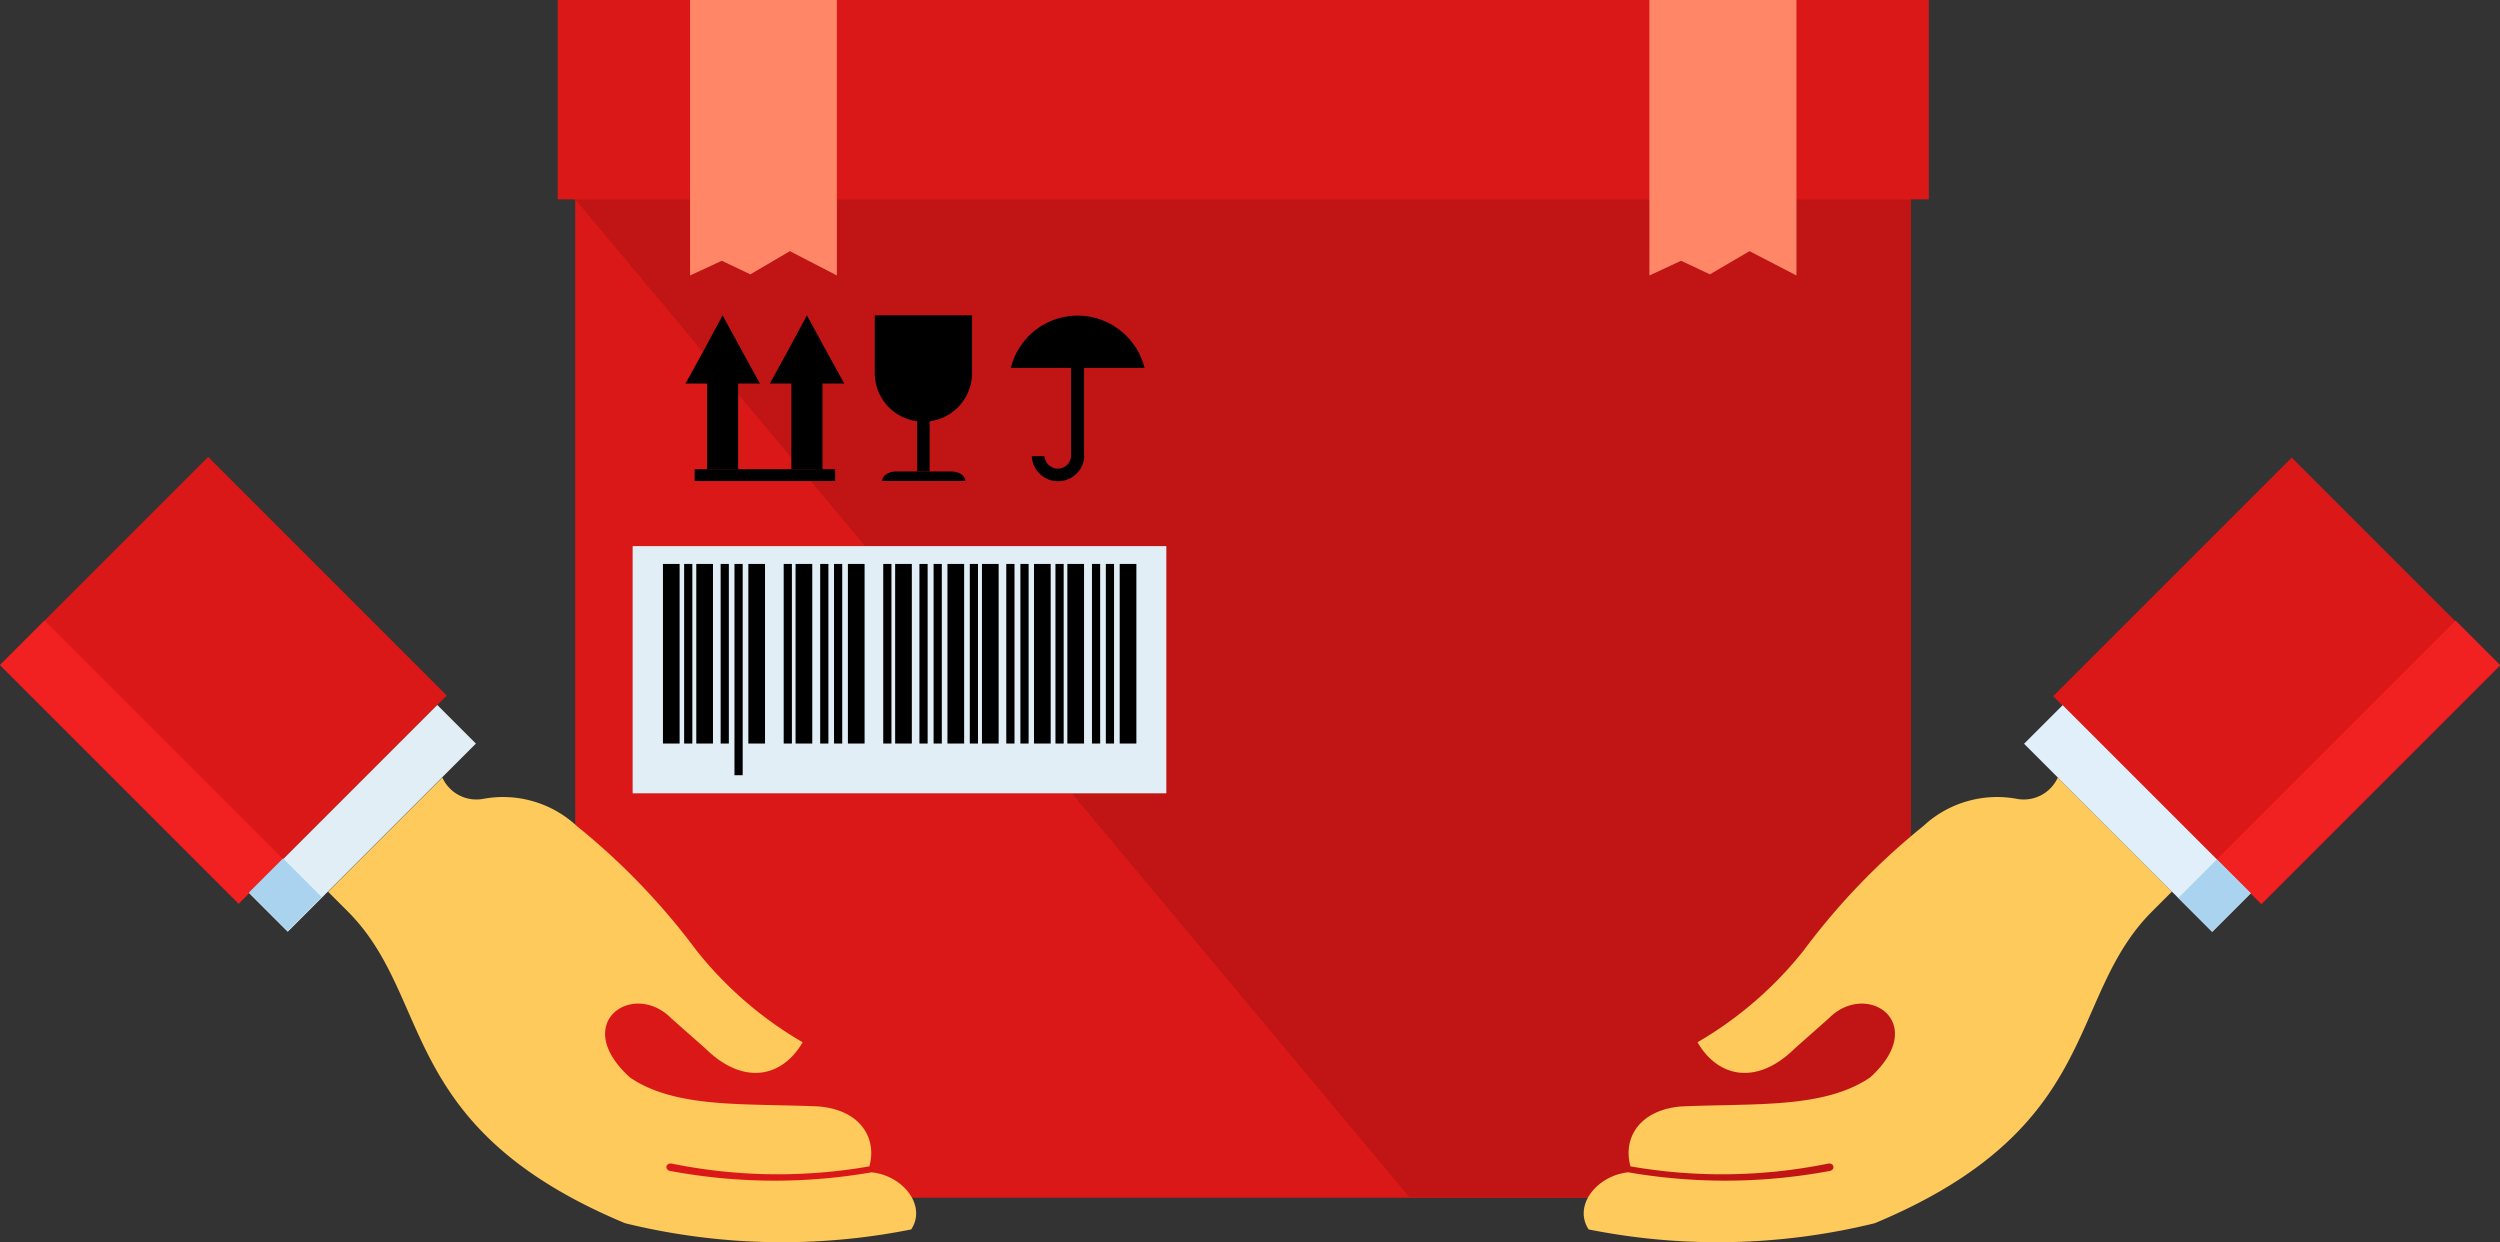
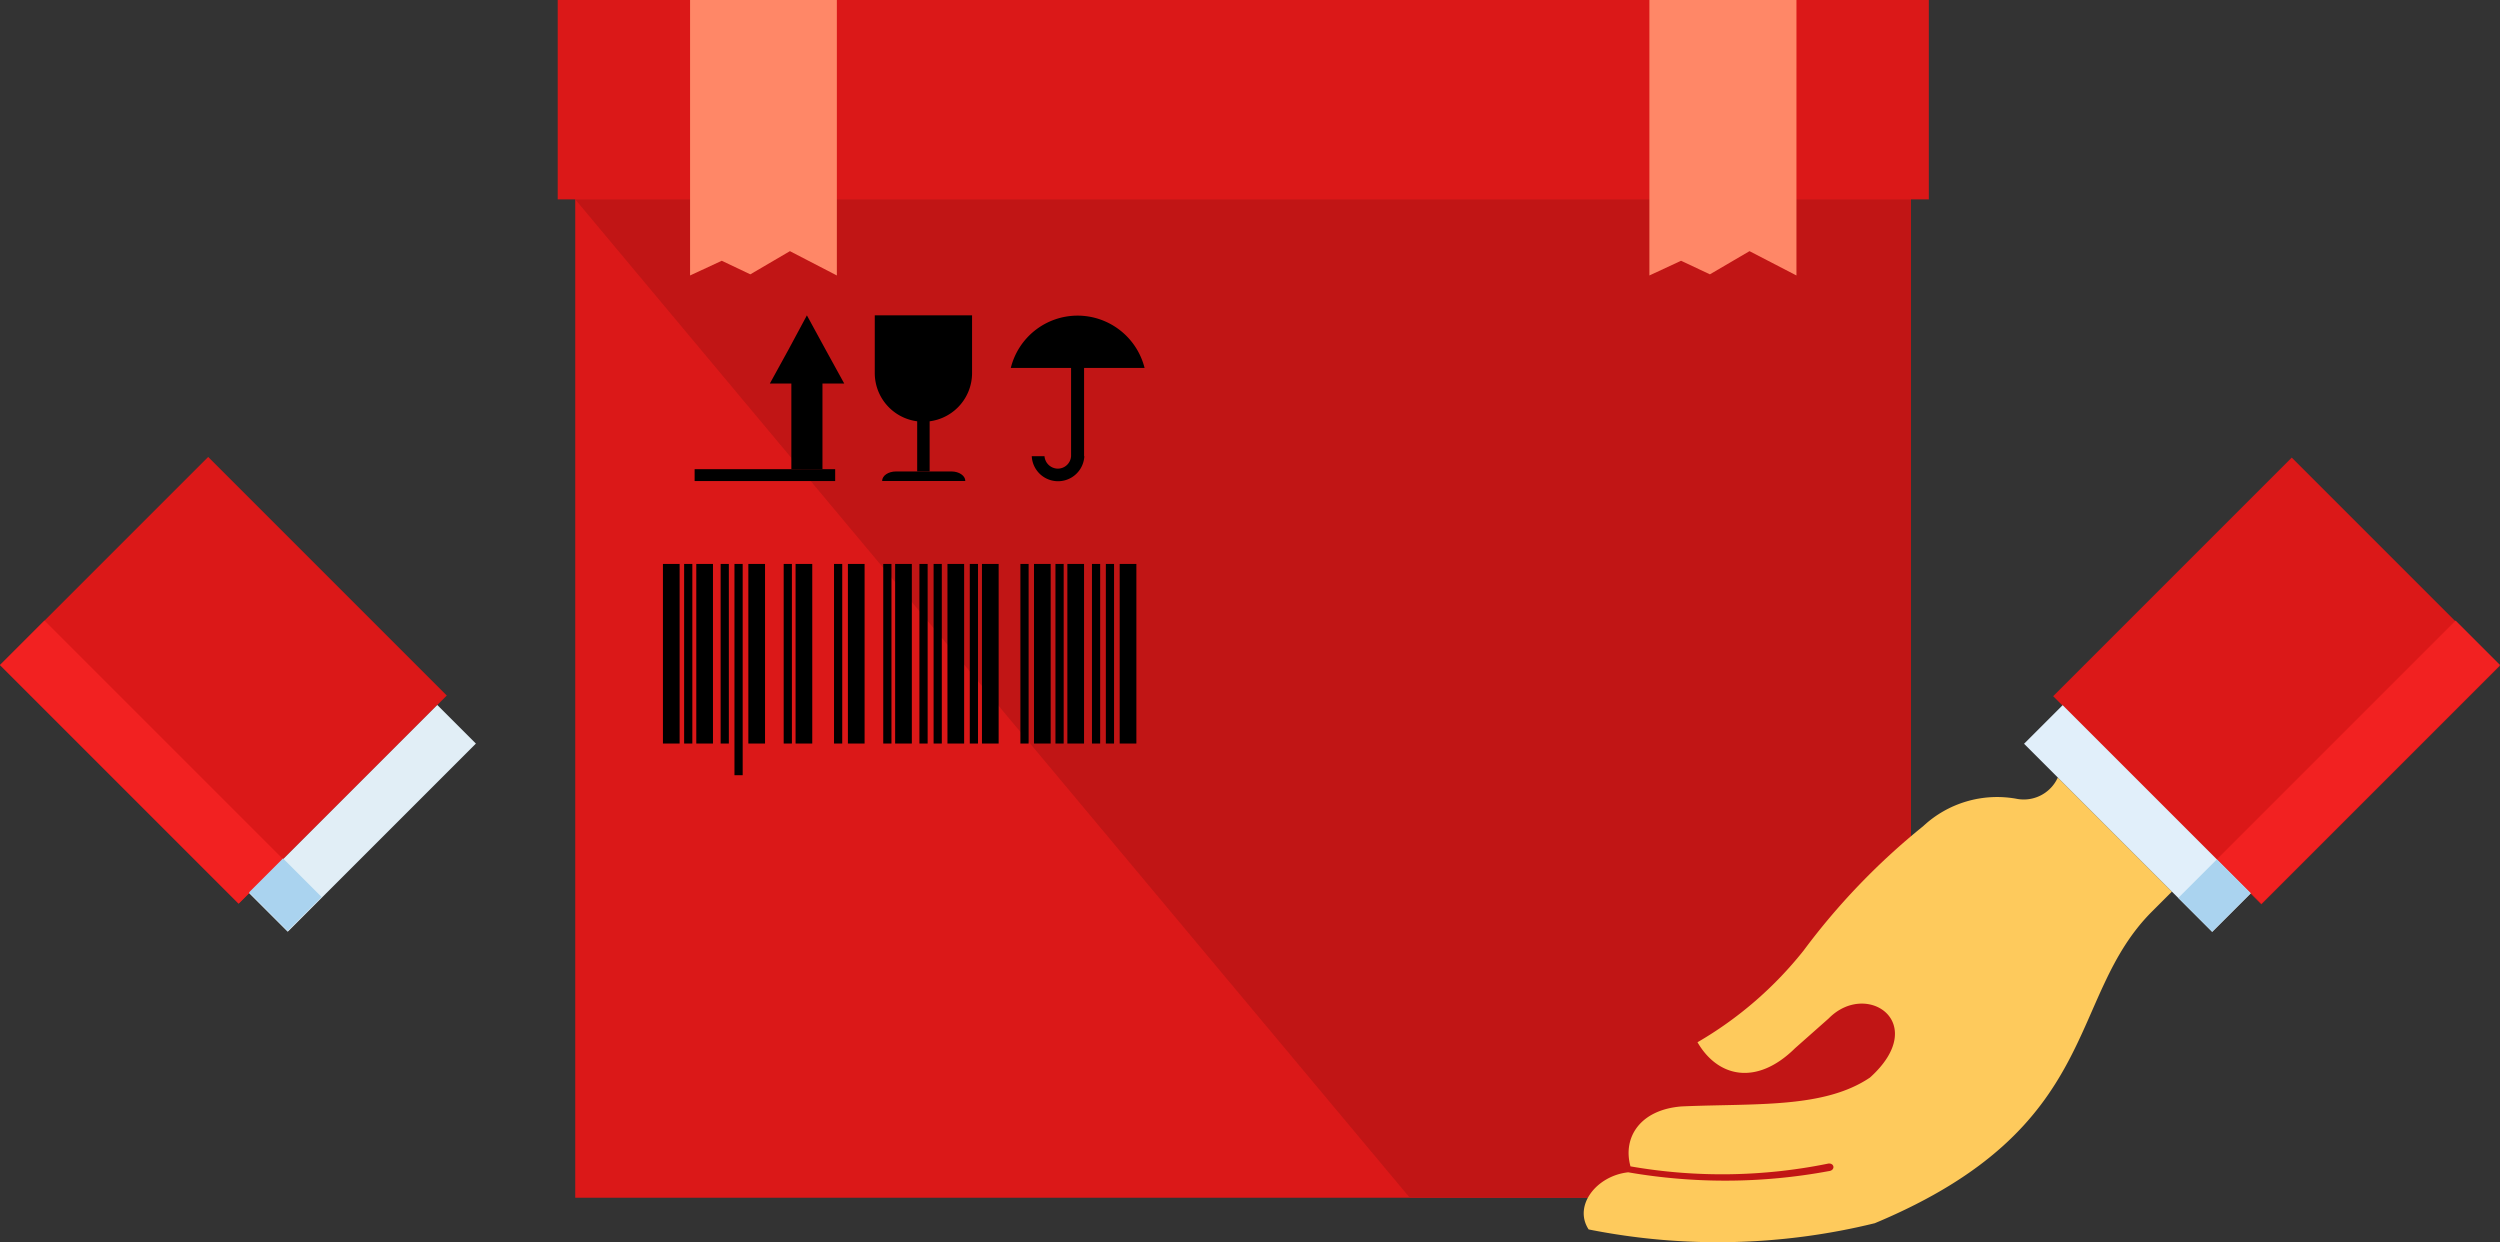
<svg xmlns="http://www.w3.org/2000/svg" width="156.896" height="77.96" viewBox="0 0 156.896 77.96">
  <rect x="0" y="0" width="156.896" height="77.96" fill="#333333" stroke="none" />
  <g id="Group_12409" data-name="Group 12409" transform="translate(-1061.133 -1866.586)">
    <g id="Group_12223" data-name="Group 12223" transform="translate(1096.134 1866.586)">
      <rect id="Rectangle_5005" data-name="Rectangle 5005" width="83.83" height="75.168" transform="translate(1.1)" fill="#db1818" />
      <path id="Path_20067" data-name="Path 20067" d="M0,0H86.049V12.513H0Z" fill="#db1818" />
      <path id="Path_19630" data-name="Path 19630" d="M341.48,328.207H310.01L257.65,265.57h83.83Z" transform="translate(-256.55 -253.057)" fill="#c11515" fill-rule="evenodd" />
      <path id="Path_19631" data-name="Path 19631" d="M304.86,258.52h-9.23v17.288l1.988-.923,1.81.852,2.485-1.455,2.946,1.526Z" transform="translate(-227.118 -258.52)" fill="#ff8767" fill-rule="evenodd" />
      <path id="Path_19632" data-name="Path 19632" d="M270.922,258.52H261.71v17.288l1.988-.923,1.793.852,2.485-1.455,2.946,1.526Z" transform="translate(-253.403 -258.52)" fill="#ff8767" fill-rule="evenodd" />
    </g>
-     <rect id="Rectangle_5007" data-name="Rectangle 5007" width="33.493" height="15.513" transform="translate(1100.837 1900.86)" fill="#e1eef6" />
    <rect id="Rectangle_5008" data-name="Rectangle 5008" width="1.047" height="11.271" transform="translate(1102.738 1901.978)" />
    <rect id="Rectangle_5009" data-name="Rectangle 5009" width="1.047" height="11.271" transform="translate(1104.831 1901.978)" />
    <rect id="Rectangle_5010" data-name="Rectangle 5010" width="1.047" height="11.271" transform="translate(1111.062 1901.978)" />
    <rect id="Rectangle_5011" data-name="Rectangle 5011" width="1.047" height="11.271" transform="translate(1117.311 1901.978)" />
    <rect id="Rectangle_5012" data-name="Rectangle 5012" width="1.047" height="11.271" transform="translate(1122.759 1901.978)" />
    <rect id="Rectangle_5013" data-name="Rectangle 5013" width="0.515" height="11.271" transform="translate(1106.359 1901.978)" />
-     <rect id="Rectangle_5014" data-name="Rectangle 5014" width="0.515" height="11.271" transform="translate(1112.607 1901.978)" />
    <rect id="Rectangle_5015" data-name="Rectangle 5015" width="0.515" height="11.271" transform="translate(1118.835 1901.978)" />
-     <rect id="Rectangle_5016" data-name="Rectangle 5016" width="0.515" height="11.271" transform="translate(1124.286 1901.978)" />
    <rect id="Rectangle_5017" data-name="Rectangle 5017" width="1.047" height="11.271" transform="translate(1108.098 1901.978)" />
    <rect id="Rectangle_5018" data-name="Rectangle 5018" width="1.047" height="11.271" transform="translate(1114.346 1901.978)" />
    <rect id="Rectangle_5019" data-name="Rectangle 5019" width="1.047" height="11.271" transform="translate(1120.594 1901.978)" />
    <rect id="Rectangle_5020" data-name="Rectangle 5020" width="1.047" height="11.271" transform="translate(1126.025 1901.978)" />
    <rect id="Rectangle_5021" data-name="Rectangle 5021" width="0.515" height="13.259" transform="translate(1107.227 1901.978)" />
    <rect id="Rectangle_5022" data-name="Rectangle 5022" width="0.515" height="11.271" transform="translate(1113.475 1901.978)" />
    <rect id="Rectangle_5023" data-name="Rectangle 5023" width="0.515" height="11.271" transform="translate(1119.724 1901.978)" />
    <rect id="Rectangle_5024" data-name="Rectangle 5024" width="0.515" height="11.271" transform="translate(1125.172 1901.978)" />
    <rect id="Rectangle_5025" data-name="Rectangle 5025" width="0.515" height="11.271" transform="translate(1104.068 1901.978)" />
    <rect id="Rectangle_5026" data-name="Rectangle 5026" width="0.515" height="11.271" transform="translate(1110.316 1901.978)" />
    <rect id="Rectangle_5027" data-name="Rectangle 5027" width="0.515" height="11.271" transform="translate(1116.564 1901.978)" />
    <rect id="Rectangle_5028" data-name="Rectangle 5028" width="0.515" height="11.271" transform="translate(1121.995 1901.978)" />
    <rect id="Rectangle_5029" data-name="Rectangle 5029" width="1.047" height="11.271" transform="translate(1128.119 1901.978)" />
    <rect id="Rectangle_5030" data-name="Rectangle 5030" width="0.515" height="11.271" transform="translate(1129.663 1901.978)" />
    <rect id="Rectangle_5031" data-name="Rectangle 5031" width="1.047" height="11.271" transform="translate(1131.403 1901.978)" />
    <rect id="Rectangle_5032" data-name="Rectangle 5032" width="0.515" height="11.271" transform="translate(1130.534 1901.978)" />
    <rect id="Rectangle_5033" data-name="Rectangle 5033" width="0.515" height="11.271" transform="translate(1127.372 1901.978)" />
    <path id="Path_19633" data-name="Path 19633" d="M281.445,272.964a4.342,4.342,0,0,0-4.207-3.284h0a4.321,4.321,0,0,0-4.189,3.284h8.4Z" transform="translate(851.52 1616.714)" fill-rule="evenodd" />
    <path id="Path_19634" data-name="Path 19634" d="M277.091,277.2a1.652,1.652,0,0,1-3.3,0h.8a.848.848,0,0,0,.834.781.835.835,0,0,0,.834-.781h0v-5.84h.816v5.84Z" transform="translate(852.093 1618.016)" fill-rule="evenodd" />
    <rect id="Rectangle_5034" data-name="Rectangle 5034" width="0.781" height="5.556" transform="translate(1118.694 1890.618)" />
-     <path id="Path_19635" data-name="Path 19635" d="M274.346,269.67v3.621a3.053,3.053,0,0,1-3.053,3.053h0a3.053,3.053,0,0,1-3.053-3.053V269.67Z" transform="translate(847.792 1616.707)" fill-rule="evenodd" />
+     <path id="Path_19635" data-name="Path 19635" d="M274.346,269.67v3.621a3.053,3.053,0,0,1-3.053,3.053a3.053,3.053,0,0,1-3.053-3.053V269.67Z" transform="translate(847.792 1616.707)" fill-rule="evenodd" />
    <path id="Path_19636" data-name="Path 19636" d="M269.352,275.19h3.5c.479,0,.87.266.87.6H268.5c0-.337.391-.6.87-.6Z" transform="translate(847.993 1620.984)" fill-rule="evenodd" />
-     <path id="Path_19637" data-name="Path 19637" d="M264.851,273.948v5.378H262.9v-5.378H261.55l1.171-2.13,1.154-2.148,1.171,2.148,1.171,2.13Z" transform="translate(842.607 1616.707)" fill-rule="evenodd" />
    <path id="Path_19638" data-name="Path 19638" d="M267.831,273.948v5.378h-1.952v-5.378H264.53l1.171-2.13,1.154-2.148,1.171,2.148,1.171,2.13Z" transform="translate(844.918 1616.707)" fill-rule="evenodd" />
    <rect id="Rectangle_5035" data-name="Rectangle 5035" width="8.821" height="0.745" transform="translate(1104.726 1896.031)" />
    <path id="Path_19639" data-name="Path 19639" d="M330.232,293.163l-1.242,1.242c-5.449,5.431-3.017,13.561-17.412,19.578a41.3,41.3,0,0,1-17.962.391c-.976-1.491.5-3.372,2.485-3.585a35.6,35.6,0,0,0,12.566-.071c.444-.036.39-.515,0-.479a33.4,33.4,0,0,1-12.425.177c-.5-1.81.6-3.568,3.23-3.763,4.633-.2,8.91.142,11.8-1.81,3.8-3.426-.2-6.141-2.591-3.71L306.572,303c-2.432,2.4-4.863,1.81-6.124-.373a23.689,23.689,0,0,0,6.656-5.751,42.89,42.89,0,0,1,7.508-7.81,6.8,6.8,0,0,1,5.84-1.722,2.347,2.347,0,0,0,2.609-1.331l7.188,7.188Z" transform="translate(867.217 1629.369)" fill="#feca5c" fill-rule="evenodd" />
    <rect id="Rectangle_5036" data-name="Rectangle 5036" width="21.175" height="18.477" transform="translate(1189.986 1910.277) rotate(-45)" fill="#db1818" />
    <rect id="Rectangle_5037" data-name="Rectangle 5037" width="3.426" height="16.702" transform="matrix(0.707, -0.707, 0.707, 0.707, 1188.159, 1913.263)" fill="#e1effa" />
    <rect id="Rectangle_5038" data-name="Rectangle 5038" width="21.175" height="3.94" transform="translate(1200.27 1920.505) rotate(-45)" fill="#f22121" />
    <rect id="Rectangle_5039" data-name="Rectangle 5039" width="3.426" height="3" transform="matrix(0.707, -0.707, 0.707, 0.707, 1197.84, 1922.937)" fill="#aad3ef" />
-     <path id="Path_19640" data-name="Path 19640" d="M248.9,293.163l1.242,1.242c5.449,5.431,3.017,13.561,17.412,19.578a41.3,41.3,0,0,0,17.962.391c.976-1.491-.5-3.372-2.485-3.585a35.606,35.606,0,0,1-12.567-.071c-.444-.036-.39-.515,0-.479a33.4,33.4,0,0,0,12.425.177c.5-1.81-.6-3.568-3.23-3.763-4.633-.2-8.91.142-11.786-1.81-3.8-3.426.2-6.141,2.591-3.71L272.578,303c2.432,2.4,4.863,1.81,6.124-.373a23.688,23.688,0,0,1-6.656-5.751,42.888,42.888,0,0,0-7.508-7.81,6.8,6.8,0,0,0-5.84-1.722,2.347,2.347,0,0,1-2.609-1.331L248.9,293.2Z" transform="translate(832.804 1629.369)" fill="#feca5c" fill-rule="evenodd" />
    <rect id="Rectangle_5040" data-name="Rectangle 5040" width="18.477" height="21.175" transform="translate(1061.133 1908.328) rotate(-45)" fill="#db1818" />
    <rect id="Rectangle_5041" data-name="Rectangle 5041" width="16.702" height="3.426" transform="translate(1076.767 1922.639) rotate(-45)" fill="#e1eef6" />
    <rect id="Rectangle_5042" data-name="Rectangle 5042" width="3.94" height="21.175" transform="translate(1061.138 1908.318) rotate(-45)" fill="#f22121" />
    <rect id="Rectangle_5043" data-name="Rectangle 5043" width="3.017" height="3.426" transform="matrix(0.707, -0.707, 0.707, 0.707, 1076.762, 1922.59)" fill="#aad3ef" />
  </g>
</svg>